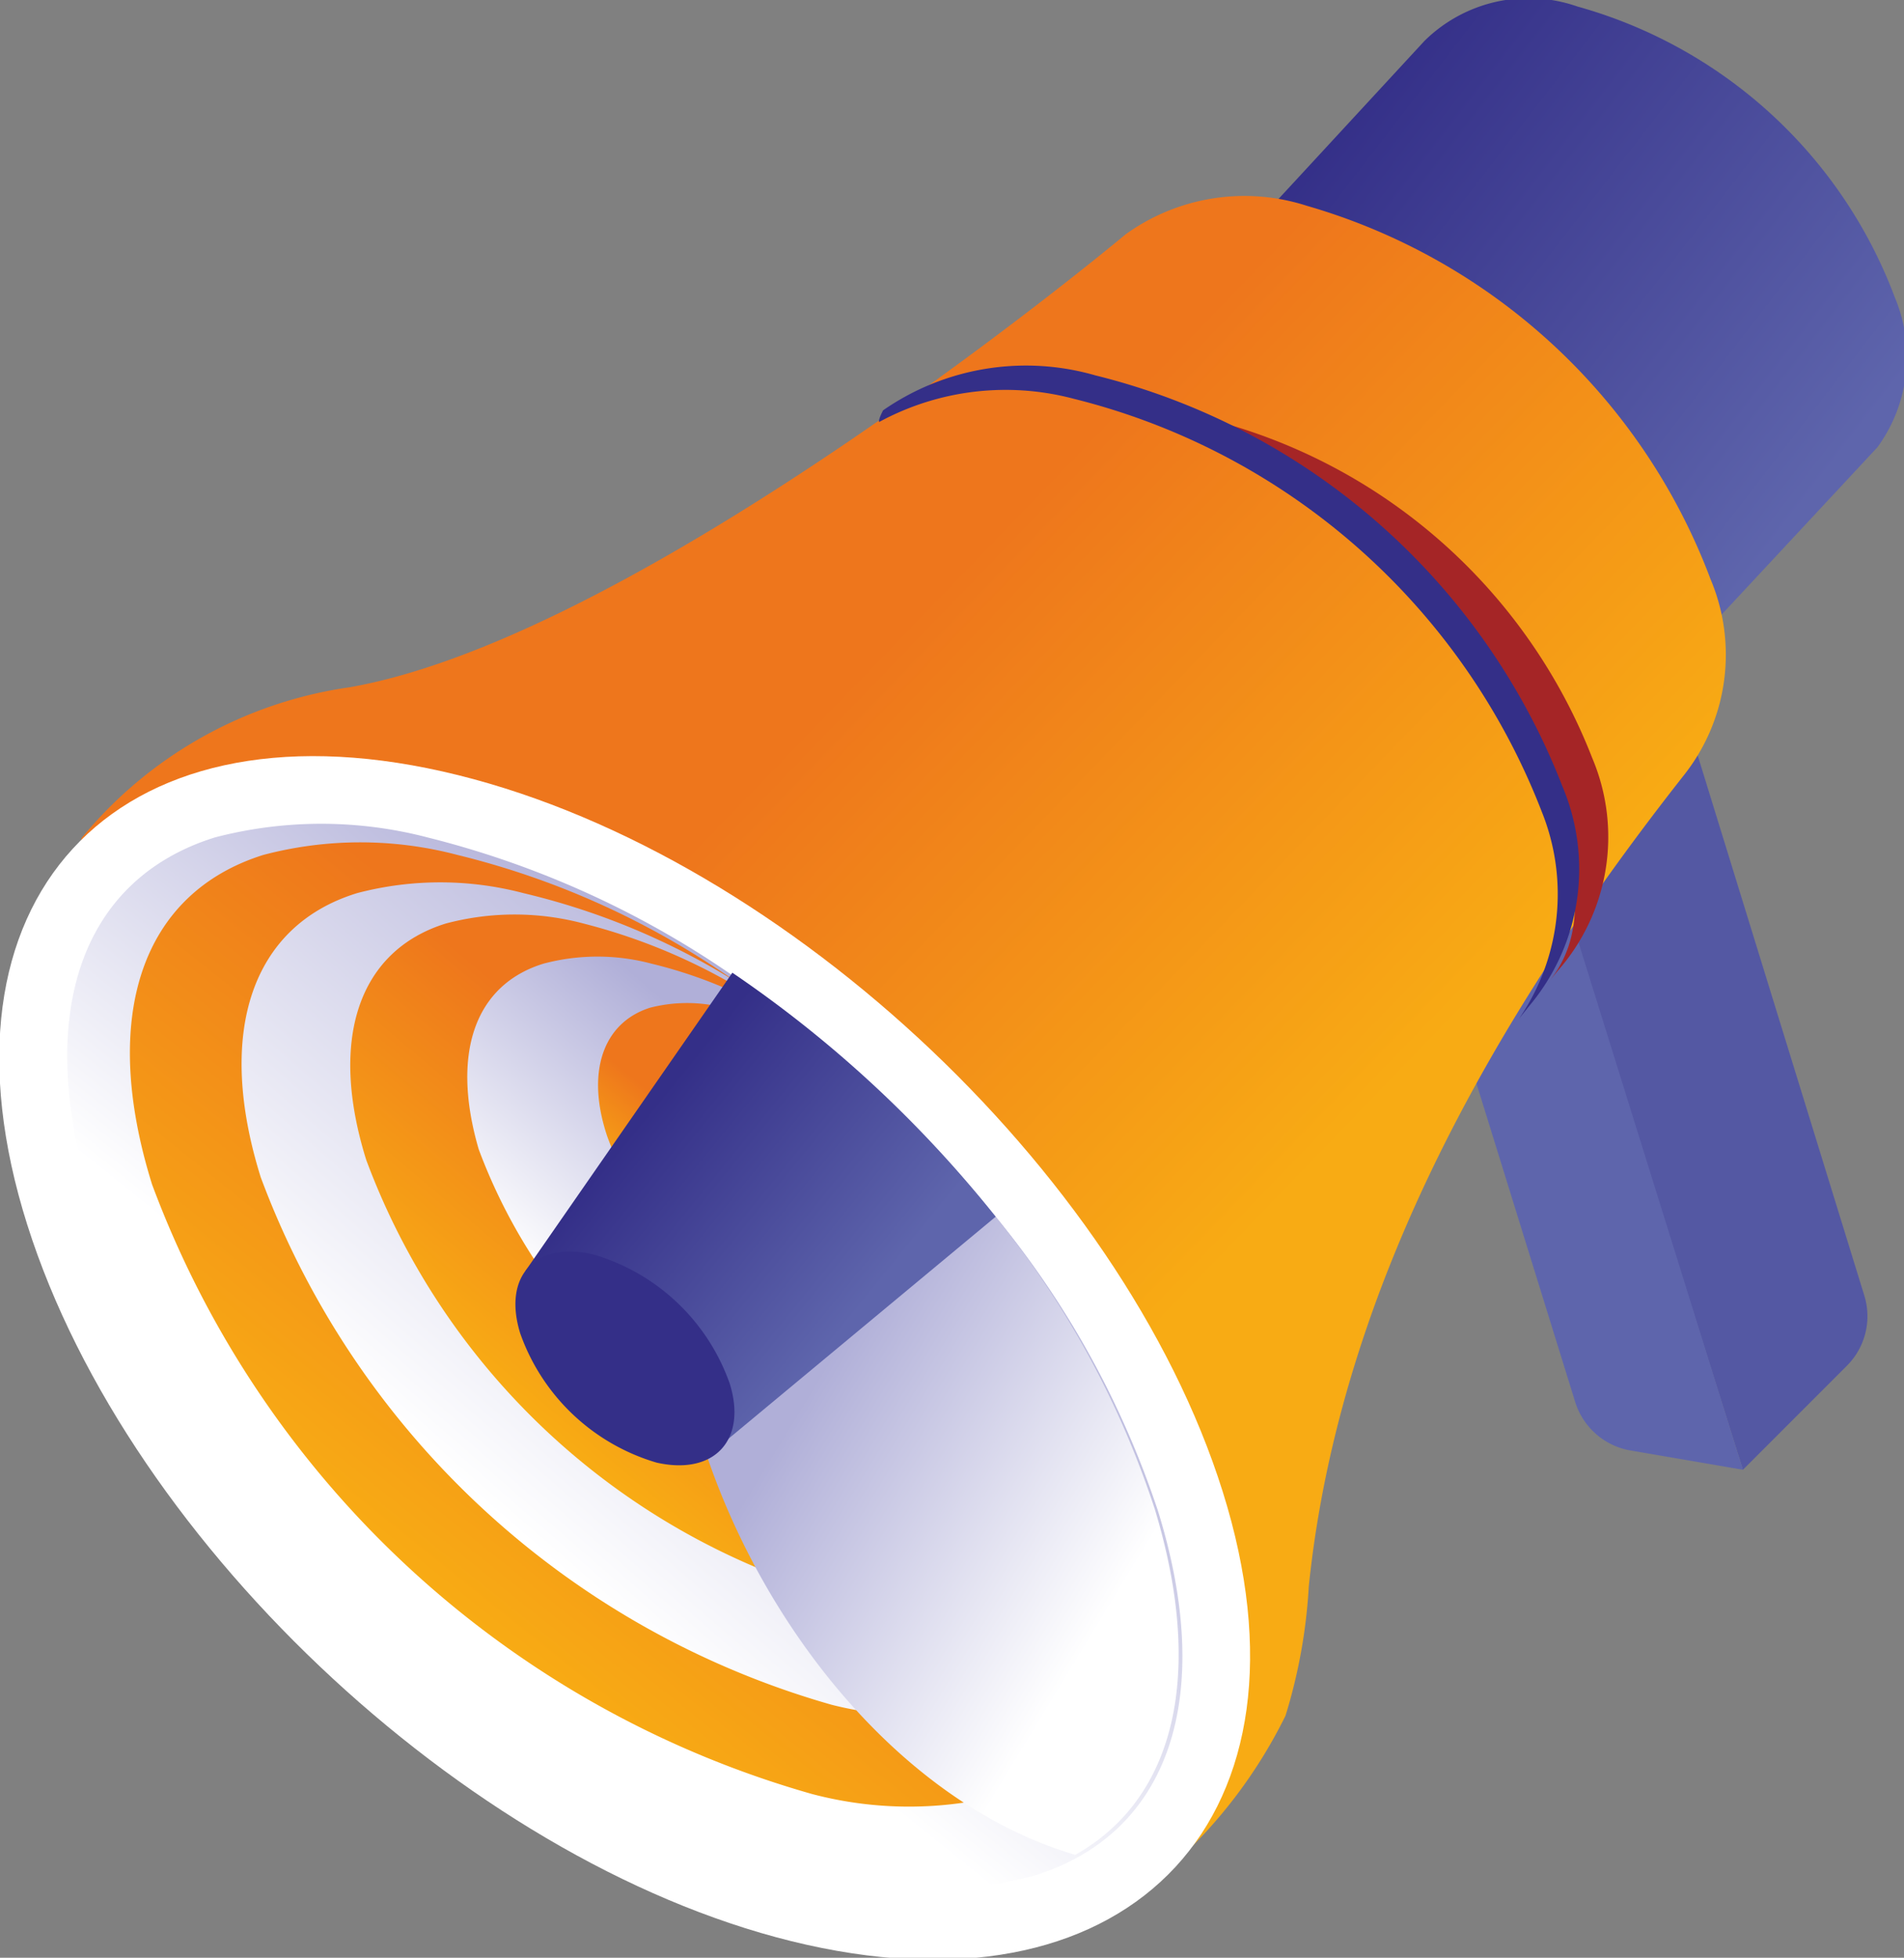
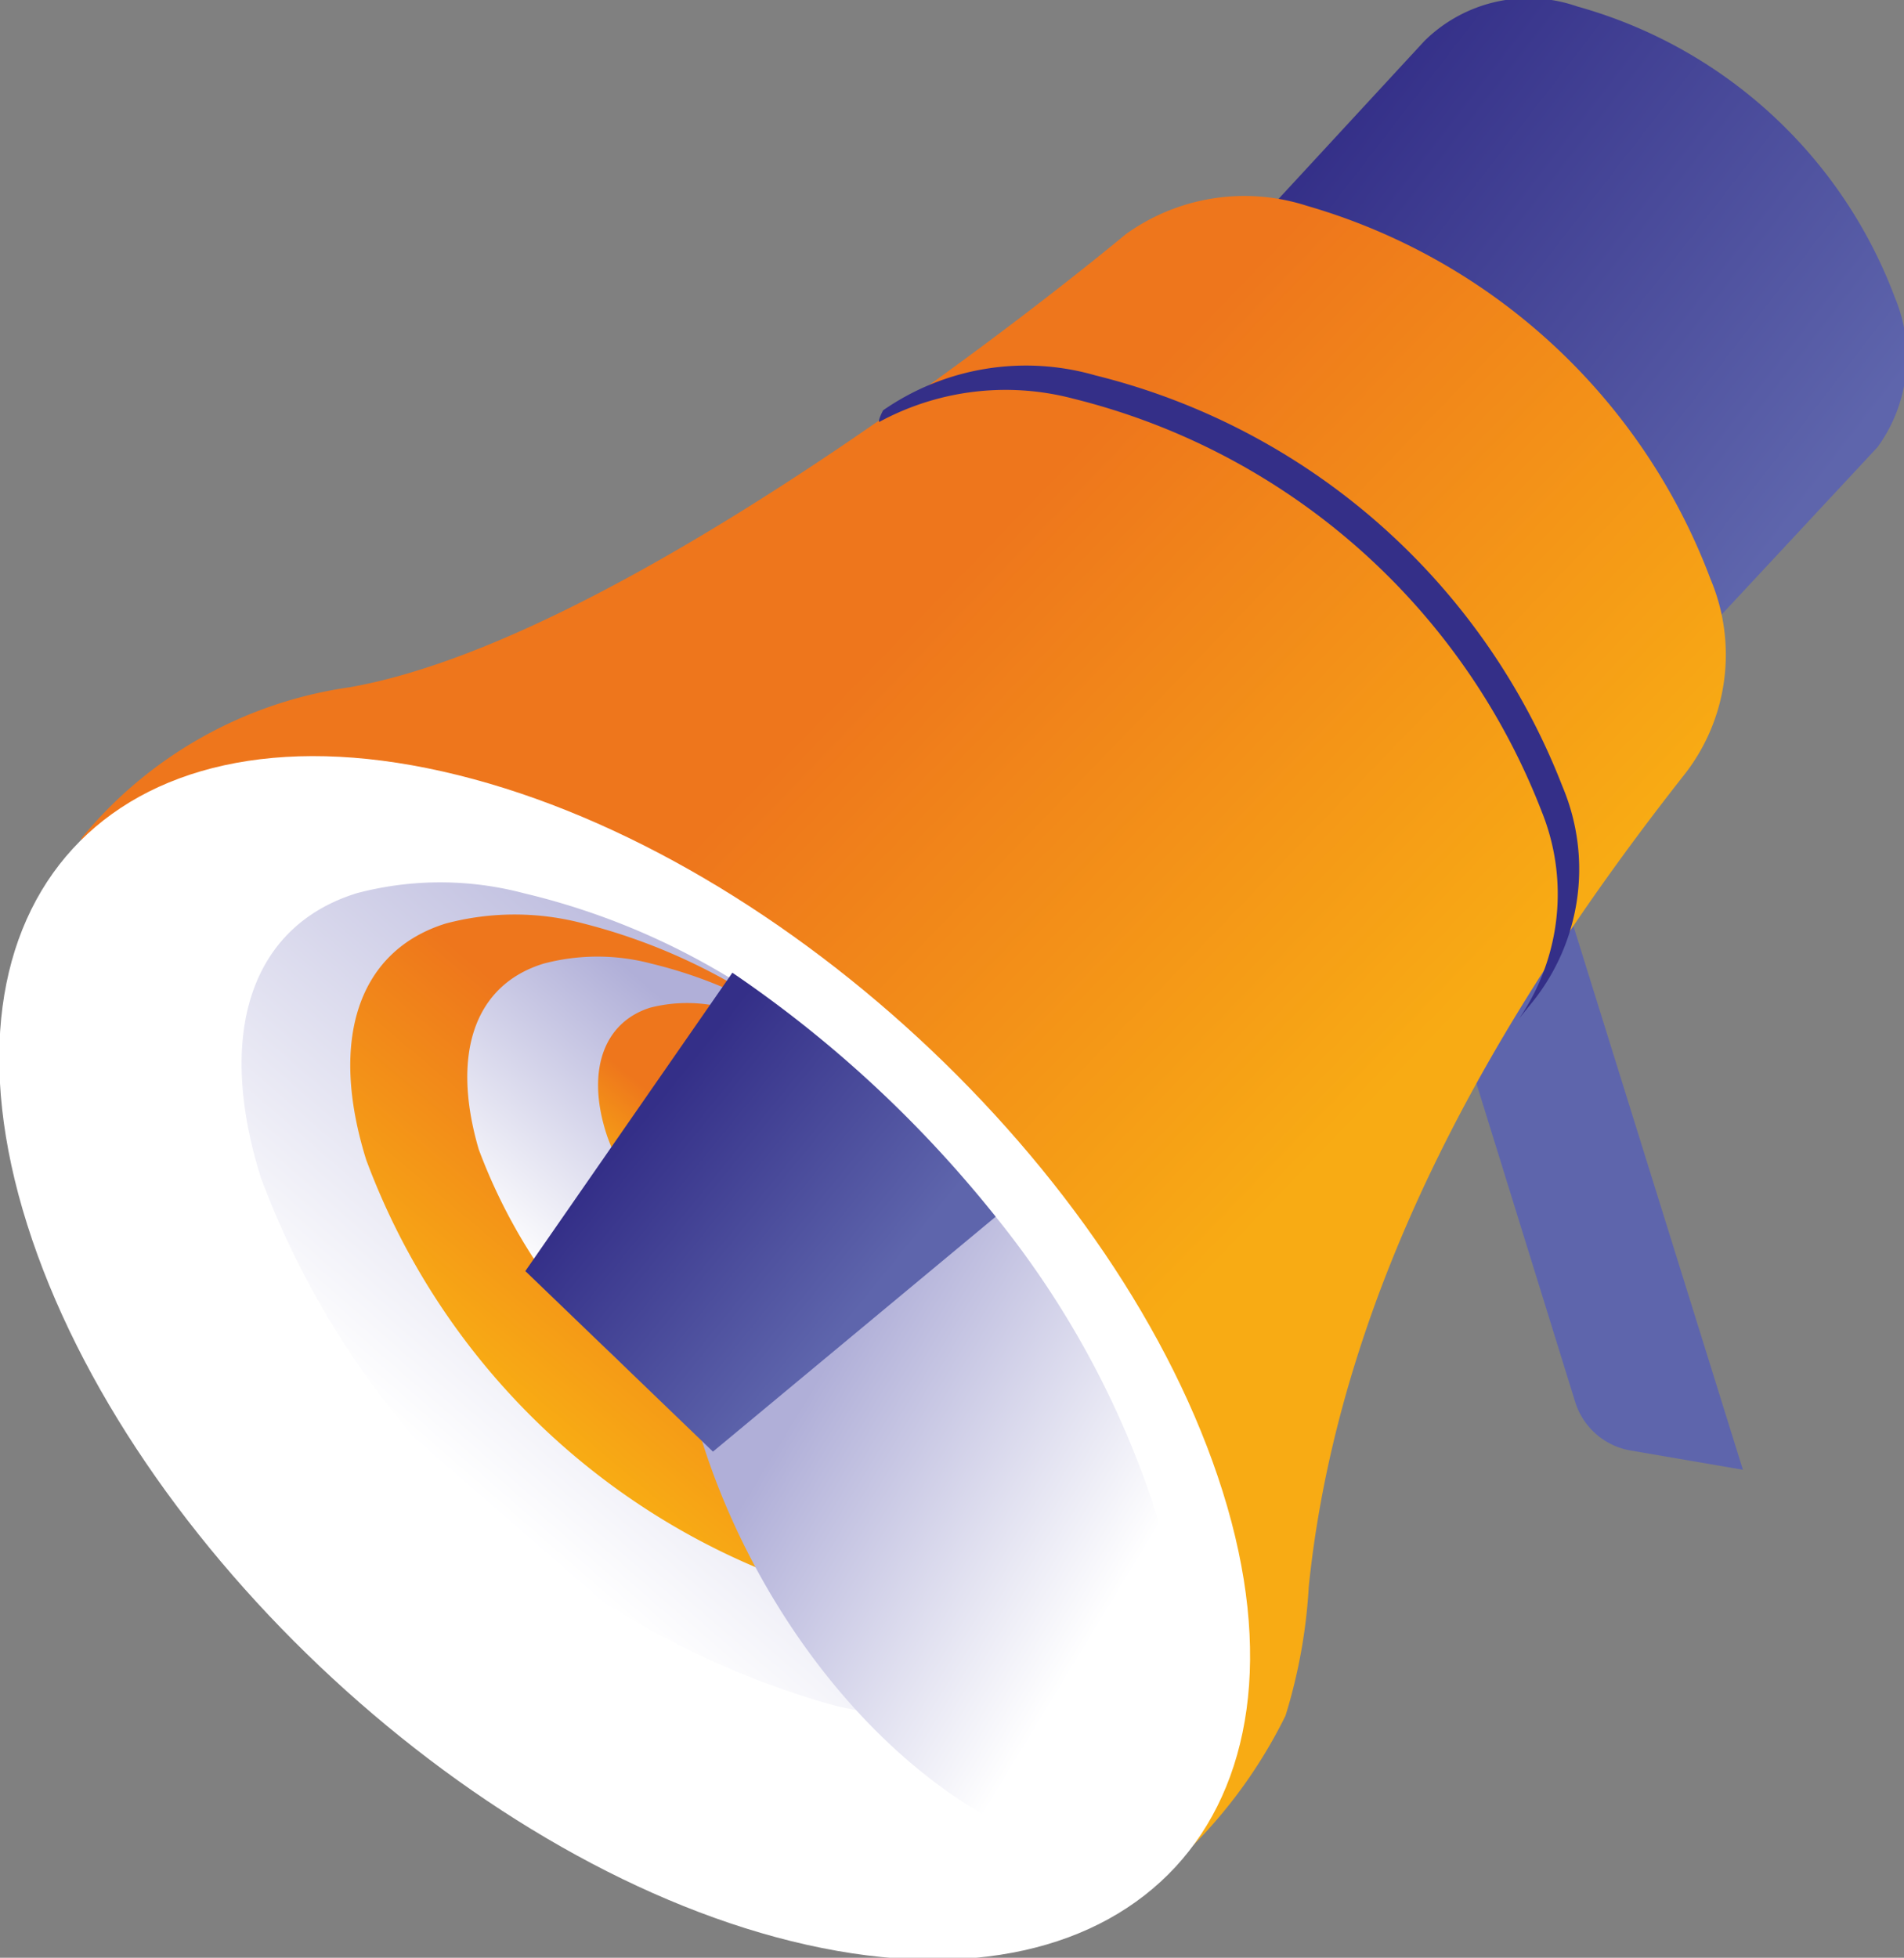
<svg xmlns="http://www.w3.org/2000/svg" xmlns:xlink="http://www.w3.org/1999/xlink" width="29.43" height="30.25" viewBox="0 0 29.43 30.25">
  <rect x="0" y="0" width="29.43" height="30.25" fill="#808080" stroke="none" />
  <defs>
    <style>
      .cls-1 {
        isolation: isolate;
      }

      .cls-2 {
        fill: #5458a3;
      }

      .cls-3 {
        fill: #5e65ac;
      }

      .cls-4 {
        fill: url(#Áĺçűě_ííűé_ăđŕäčĺíň_14);
      }

      .cls-5 {
        fill: url(#Áĺçűě_ííűé_ăđŕäčĺíň_18);
      }

      .cls-6 {
        fill: #a52526;
      }

      .cls-7 {
        fill: #342f88;
      }

      .cls-8 {
        fill: #fff;
      }

      .cls-9 {
        fill: url(#Áĺçűě_ííűé_ăđŕäčĺíň_369);
      }

      .cls-10 {
        fill: url(#Áĺçűě_ííűé_ăđŕäčĺíň_18-2);
      }

      .cls-11 {
        fill: url(#Áĺçűě_ííűé_ăđŕäčĺíň_369-2);
      }

      .cls-12 {
        fill: url(#Áĺçűě_ííűé_ăđŕäčĺíň_18-3);
      }

      .cls-13 {
        fill: url(#Áĺçűě_ííűé_ăđŕäčĺíň_369-3);
      }

      .cls-14 {
        fill: url(#Áĺçűě_ííűé_ăđŕäčĺíň_18-4);
      }

      .cls-15 {
        mix-blend-mode: multiply;
        fill: url(#Áĺçűě_ííűé_ăđŕäčĺíň_423);
      }

      .cls-16 {
        fill: url(#Áĺçűě_ííűé_ăđŕäčĺíň_14-2);
      }
    </style>
    <linearGradient id="Áĺçűě_ííűé_ăđŕäčĺíň_14" data-name="Áĺçűě˙ííűé ăđŕäčĺíň 14" x1="32.73" y1="-20.96" x2="27.33" y2="-28.65" gradientTransform="translate(26.25 59.81) rotate(-17.28)" gradientUnits="userSpaceOnUse">
      <stop offset="0" stop-color="#5e65ac" />
      <stop offset="1" stop-color="#342f88" />
    </linearGradient>
    <linearGradient id="Áĺçűě_ííűé_ăđŕäčĺíň_18" data-name="Áĺçűě˙ííűé ăđŕäčĺíň 18" x1="23.26" y1="-14.21" x2="18.27" y2="-23.31" gradientTransform="translate(26.25 59.81) rotate(-17.28)" gradientUnits="userSpaceOnUse">
      <stop offset="0" stop-color="#f8ab14" />
      <stop offset="1" stop-color="#ee761c" />
    </linearGradient>
    <linearGradient id="Áĺçűě_ííűé_ăđŕäčĺíň_369" data-name="Áĺçűě˙ííűé ăđŕäčĺíň 369" x1="18.31" y1="-18.51" x2="11.18" y2="-13.72" gradientTransform="translate(26.25 59.81) rotate(-17.28)" gradientUnits="userSpaceOnUse">
      <stop offset="0" stop-color="#b0afd8" />
      <stop offset="1" stop-color="#fff" />
    </linearGradient>
    <linearGradient id="Áĺçűě_ííűé_ăđŕäčĺíň_18-2" x1="9.58" y1="-12.86" x2="16.35" y2="-17.44" xlink:href="#Áĺçűě_ííűé_ăđŕäčĺíň_18" />
    <linearGradient id="Áĺçűě_ííűé_ăđŕäčĺíň_369-2" x1="19.4" y1="-18.95" x2="10.87" y2="-13.67" xlink:href="#Áĺçűě_ííűé_ăđŕäčĺíň_369" />
    <linearGradient id="Áĺçűě_ííűé_ăđŕäčĺíň_18-3" x1="12.22" y1="-14.43" x2="16.22" y2="-16.99" xlink:href="#Áĺçűě_ííűé_ăđŕäčĺíň_18" />
    <linearGradient id="Áĺçűě_ííűé_ăđŕäčĺíň_369-3" x1="17.53" y1="-17.58" x2="13.65" y2="-15.16" xlink:href="#Áĺçűě_ííűé_ăđŕäčĺíň_369" />
    <linearGradient id="Áĺçűě_ííűé_ăđŕäčĺíň_18-4" x1="15.32" y1="-16.07" x2="16.58" y2="-16.89" xlink:href="#Áĺçűě_ííűé_ăđŕäčĺíň_18" />
    <linearGradient id="Áĺçűě_ííűé_ăđŕäčĺíň_423" data-name="Áĺçűě˙ííűé ăđŕäčĺíň 423" x1="20.23" y1="-9.65" x2="16.21" y2="-14.2" gradientTransform="translate(26.25 59.81) rotate(-17.28)" gradientUnits="userSpaceOnUse">
      <stop offset="0.04" stop-color="#fff" />
      <stop offset="0.98" stop-color="#b0afd8" />
    </linearGradient>
    <linearGradient id="Áĺçűě_ííűé_ăđŕäčĺíň_14-2" x1="17.11" y1="-14.86" x2="14.64" y2="-18.57" xlink:href="#Áĺçűě_ííűé_ăđŕäčĺíň_14" />
  </defs>
  <g class="cls-1">
    <g id="Warstwa_1" data-name="Warstwa 1">
      <g>
-         <path class="cls-2" d="M51.92,42.91l1.61-1.61a1.08,1.08,0,0,0,.27-1.07l-2.7-8.75L49,33.63Z" transform="translate(-24.98 -20.2)" />
        <path class="cls-3" d="M49.33,41.87a1.09,1.09,0,0,0,.84.74l1.75.3-3.43-11-1.7,1.77Z" transform="translate(-24.98 -20.2)" />
        <path class="cls-4" d="M49.36,20.3a2.29,2.29,0,0,0-2.36.53h0l-7.89,8.54,7.28,5.91L54,27.11a2.37,2.37,0,0,0,.27-2.31A7.34,7.34,0,0,0,49.36,20.3Z" transform="translate(-24.98 -20.2)" />
        <path class="cls-5" d="M45.18,23.38a3.14,3.14,0,0,0-2.8.44h0s-7.42,6.2-12,7a6.56,6.56,0,0,0-4.14,2.33A12.86,12.86,0,0,0,26.36,38c1.55,5,7,10,12,11.13a13.7,13.7,0,0,0,4.74-.11,7.64,7.64,0,0,0,1.75-2.31,8.32,8.32,0,0,0,.36-2c.48-4.65,2.92-8.88,5.82-12.56a3,3,0,0,0,.39-3A9.47,9.47,0,0,0,45.18,23.38Z" transform="translate(-24.98 -20.2)" />
-         <path class="cls-6" d="M43.83,26.72A9.91,9.91,0,0,1,49,32.51c.4,1.3.5,2.17-.11,2.9l0,0,.16-.2a3.13,3.13,0,0,0,.54-3.3A8.63,8.63,0,0,0,43.83,26.72Z" transform="translate(-24.98 -20.2)" />
        <path class="cls-7" d="M41.91,26a3.87,3.87,0,0,0-3.28.54h0s-.08.15-.06.18a4.1,4.1,0,0,1,3-.36,10.46,10.46,0,0,1,7.24,6.38,3.4,3.4,0,0,1-.35,3.2h0l.16-.2a3.28,3.28,0,0,0,.51-3.39A10.43,10.43,0,0,0,41.91,26Z" transform="translate(-24.98 -20.2)" />
        <path class="cls-8" d="M31.82,32.12c-5.1-1.15-8,2-6.42,7s7,10,12.05,11.13,8-2,6.43-7S36.93,33.27,31.82,32.12Z" transform="translate(-24.98 -20.2)" />
-         <path class="cls-9" d="M36.3,35.27a14.44,14.44,0,0,0-4.71-2.13,6.51,6.51,0,0,0-3.29,0c-2.08.65-2.8,2.75-1.9,5.63A17,17,0,0,0,37.68,49.18a6.41,6.41,0,0,0,3.29,0c2.09-.65,2.8-2.76,1.91-5.63A14.22,14.22,0,0,0,40.37,39,18.46,18.46,0,0,0,36.3,35.27Z" transform="translate(-24.98 -20.2)" />
-         <path class="cls-10" d="M36.3,35.33a12.69,12.69,0,0,0-4.25-1.92,5.88,5.88,0,0,0-3,0c-1.88.59-2.53,2.49-1.72,5.09a15.36,15.36,0,0,0,10.2,9.42,5.87,5.87,0,0,0,3,0c1.88-.59,2.53-2.49,1.72-5.09A12.92,12.92,0,0,0,40,38.74,17.07,17.07,0,0,0,36.3,35.33Z" transform="translate(-24.98 -20.2)" />
        <path class="cls-11" d="M36.74,35.62A11,11,0,0,0,33.07,34a5.05,5.05,0,0,0-2.57,0c-1.63.5-2.19,2.15-1.49,4.39a13.3,13.3,0,0,0,8.82,8.15,5.17,5.17,0,0,0,2.57,0c1.63-.51,2.18-2.15,1.48-4.4a10.85,10.85,0,0,0-2-3.53A14.61,14.61,0,0,0,36.74,35.62Z" transform="translate(-24.98 -20.2)" />
        <path class="cls-12" d="M37,35.85A9.13,9.13,0,0,0,34,34.47a4.14,4.14,0,0,0-2.13,0c-1.35.42-1.81,1.79-1.23,3.65a11,11,0,0,0,7.31,6.75,4.24,4.24,0,0,0,2.13,0c1.35-.42,1.81-1.78,1.23-3.64a9,9,0,0,0-1.62-2.94A12.19,12.19,0,0,0,37,35.85Z" transform="translate(-24.98 -20.2)" />
        <path class="cls-13" d="M37.45,36.17a7.13,7.13,0,0,0-2.4-1.08,3.25,3.25,0,0,0-1.67,0c-1.07.33-1.43,1.4-1,2.87a8.66,8.66,0,0,0,5.74,5.3,3.28,3.28,0,0,0,1.68,0c1.06-.33,1.42-1.4,1-2.86a7,7,0,0,0-1.27-2.3A9.44,9.44,0,0,0,37.45,36.17Z" transform="translate(-24.98 -20.2)" />
        <path class="cls-14" d="M37.81,36.51a4.63,4.63,0,0,0-1.64-.74,2.31,2.31,0,0,0-1.14,0c-.73.23-1,1-.66,2a5.89,5.89,0,0,0,3.93,3.63,2.19,2.19,0,0,0,1.14,0c.73-.22,1-1,.66-2a4.63,4.63,0,0,0-.87-1.57A6.55,6.55,0,0,0,37.81,36.51Z" transform="translate(-24.98 -20.2)" />
        <path class="cls-15" d="M37.82,36.43c0,.19-.91,5.41-2,6,.88,2.83,3.06,5.63,5.78,6.43,1.55-.87,2-2.8,1.23-5.34A14.22,14.22,0,0,0,40.37,39,18.49,18.49,0,0,0,37.82,36.43Z" transform="translate(-24.98 -20.2)" />
        <g>
          <path class="cls-16" d="M33.1,39.84,36,42.63,40.37,39a18.46,18.46,0,0,0-4.07-3.77Z" transform="translate(-24.98 -20.2)" />
-           <path class="cls-7" d="M34.14,39.58c-.89-.2-1.39.34-1.12,1.22a3.19,3.19,0,0,0,2.11,2c.89.2,1.4-.35,1.13-1.22A3.18,3.18,0,0,0,34.14,39.58Z" transform="translate(-24.98 -20.2)" />
        </g>
      </g>
    </g>
  </g>
</svg>